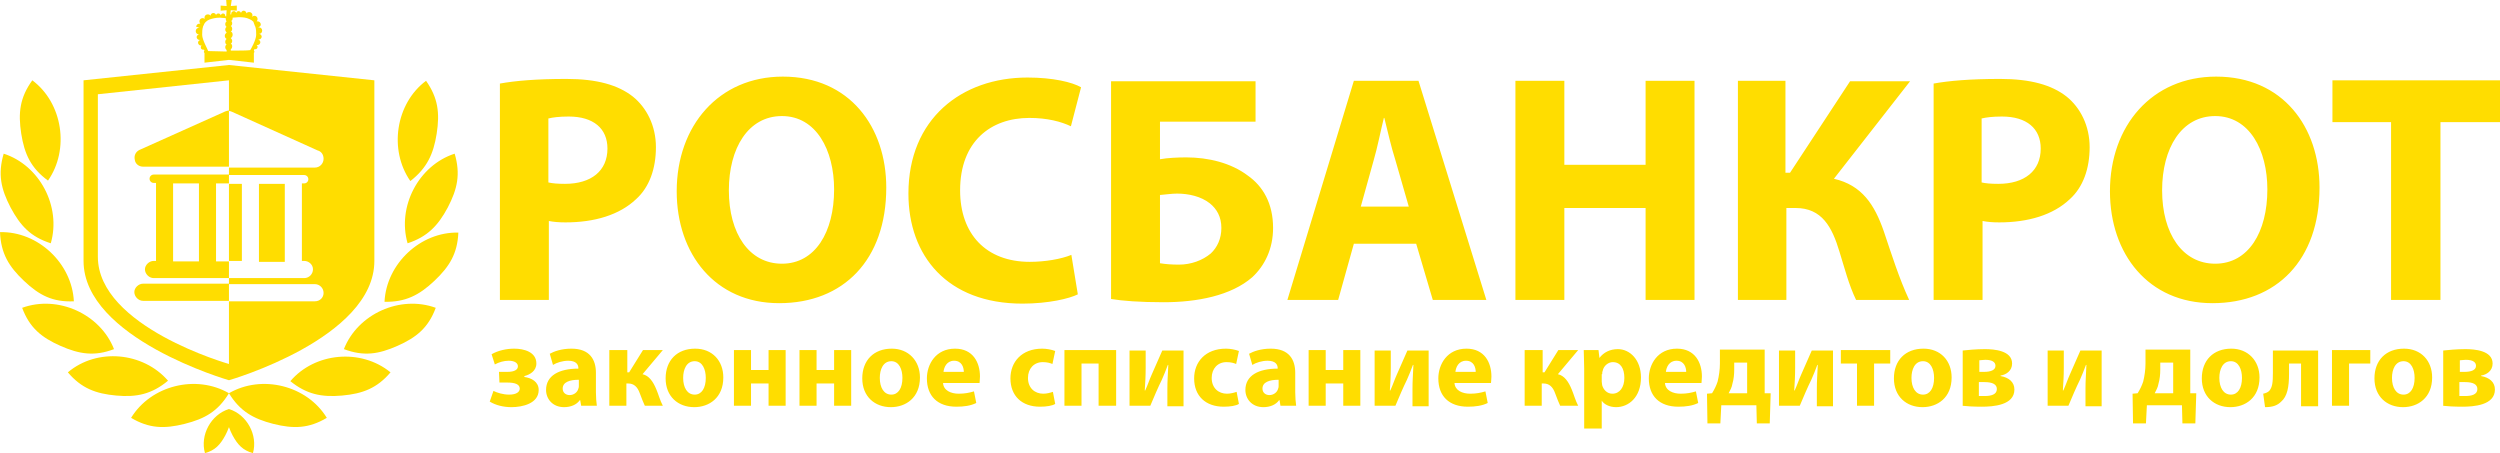
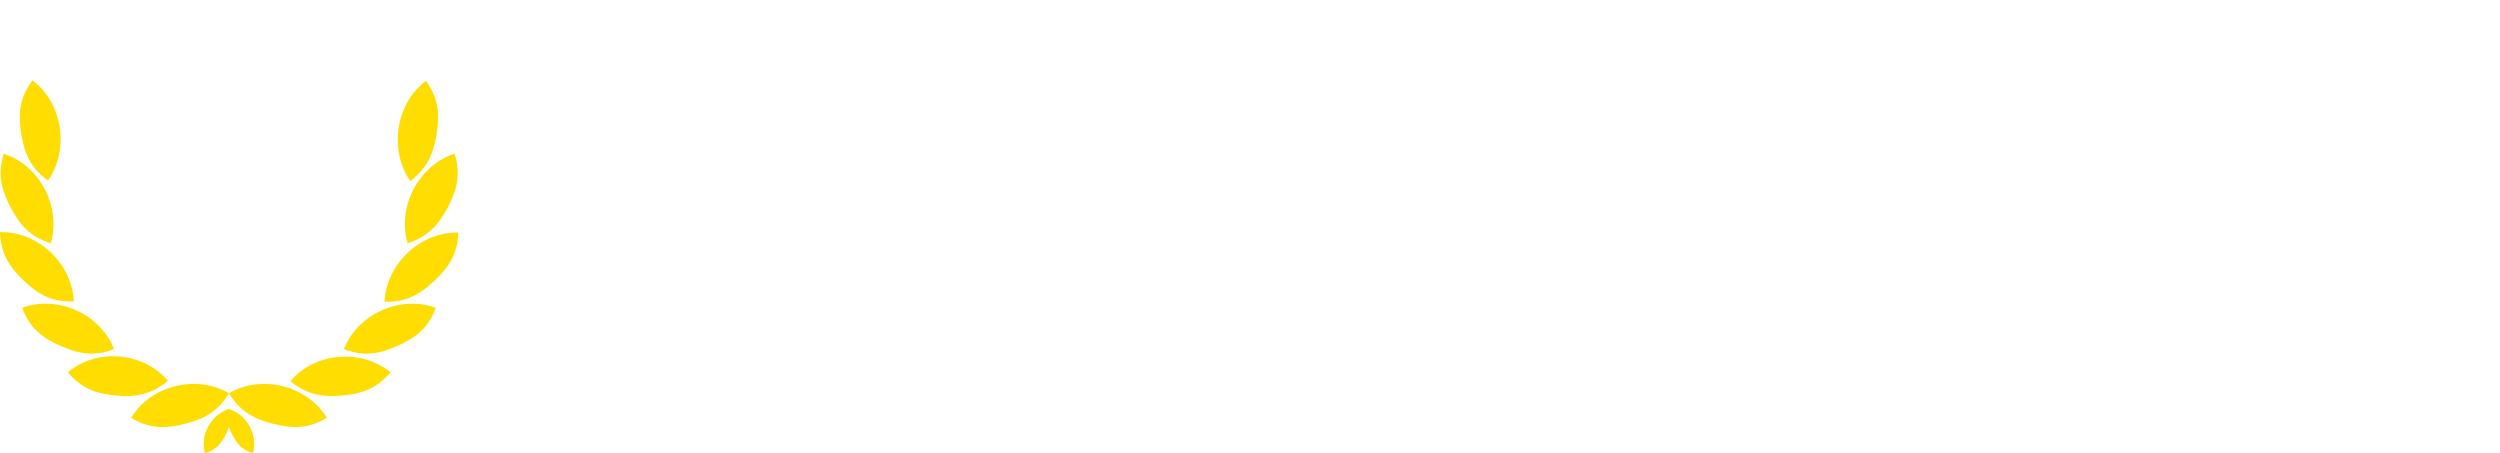
<svg xmlns="http://www.w3.org/2000/svg" width="160" height="29" viewBox="0 0 160 29" fill="none">
-   <path d="M31.994 19.195H35.126V14.143C35.421 14.203 35.776 14.233 36.189 14.233C38.05 14.233 39.645 13.757 40.709 12.747C41.566 11.974 41.979 10.786 41.979 9.419C41.979 8.052 41.389 6.893 40.502 6.18C39.557 5.437 38.198 5.051 36.248 5.051C34.328 5.051 32.969 5.17 31.994 5.348V19.195V19.195ZM35.126 7.577C35.362 7.517 35.776 7.458 36.396 7.458C37.991 7.458 38.877 8.231 38.877 9.508C38.877 10.934 37.843 11.766 36.16 11.766C35.687 11.766 35.362 11.737 35.096 11.677V7.577H35.126ZM50.103 4.903C45.997 4.903 43.309 8.052 43.309 12.242C43.309 16.253 45.761 19.403 49.867 19.403C53.973 19.403 56.721 16.639 56.721 12.004C56.721 8.141 54.387 4.903 50.103 4.903ZM50.044 7.428C52.23 7.428 53.383 9.597 53.383 12.123C53.383 14.857 52.171 16.877 50.044 16.877C47.947 16.877 46.647 14.946 46.647 12.182C46.647 9.478 47.888 7.428 50.044 7.428ZM68.567 16.312C67.917 16.58 66.883 16.758 65.908 16.758C63.102 16.758 61.447 14.975 61.447 12.182C61.447 9.062 63.397 7.547 65.879 7.547C67.031 7.547 67.917 7.785 68.538 8.082L69.188 5.586C68.626 5.259 67.385 4.962 65.761 4.962C61.536 4.962 58.139 7.607 58.139 12.39C58.139 16.372 60.62 19.432 65.436 19.432C67.12 19.432 68.449 19.105 68.981 18.838L68.567 16.312ZM71.108 5.17V19.135C71.817 19.254 72.939 19.343 74.476 19.343C76.603 19.343 78.789 18.927 80.148 17.739C80.945 16.996 81.477 15.926 81.477 14.589C81.477 13.014 80.827 11.915 79.852 11.232C78.789 10.429 77.341 10.073 75.923 10.073C75.391 10.073 74.712 10.102 74.239 10.192V7.785H80.355V5.2H71.108V5.17ZM74.239 12.479C74.623 12.45 74.978 12.39 75.332 12.39C76.071 12.39 76.868 12.569 77.43 13.014C77.873 13.371 78.168 13.876 78.168 14.589C78.168 15.273 77.903 15.837 77.489 16.223C76.957 16.669 76.219 16.936 75.451 16.936C75.007 16.936 74.594 16.907 74.239 16.847V12.479ZM90.635 15.599L91.699 19.195H95.126L90.783 5.17H86.647L82.393 19.195H85.642L86.647 15.599H90.635V15.599ZM87.09 13.222L87.917 10.251C88.154 9.449 88.36 8.379 88.567 7.547H88.597C88.803 8.379 89.04 9.419 89.306 10.251L90.162 13.222H87.09ZM96.987 5.17V19.195H100.118V13.312H105.318V19.195H108.449V5.17H105.318V10.548H100.118V5.17H96.987ZM111.226 5.17V19.195H114.328V13.312H114.919C116.603 13.312 117.253 14.53 117.725 16.105C118.05 17.145 118.316 18.214 118.789 19.195H122.186C121.536 17.798 121.063 16.283 120.561 14.797C119.97 13.104 119.173 11.855 117.371 11.44L122.245 5.2H118.405L114.564 11.053H114.269V5.17H111.226ZM123.752 19.195H126.883V14.143C127.179 14.203 127.533 14.233 127.947 14.233C129.808 14.233 131.403 13.757 132.467 12.747C133.323 11.974 133.737 10.786 133.737 9.419C133.737 8.052 133.146 6.893 132.26 6.18C131.315 5.437 129.956 5.051 128.006 5.051C126.086 5.051 124.727 5.17 123.752 5.348V19.195V19.195ZM126.854 7.577C127.09 7.517 127.504 7.458 128.124 7.458C129.719 7.458 130.606 8.231 130.606 9.508C130.606 10.934 129.572 11.766 127.888 11.766C127.415 11.766 127.09 11.737 126.824 11.677V7.577H126.854ZM141.832 4.903C137.725 4.903 135.037 8.052 135.037 12.242C135.037 16.253 137.489 19.403 141.595 19.403C145.702 19.403 148.449 16.639 148.449 12.004C148.449 8.141 146.115 4.903 141.832 4.903ZM141.773 7.428C143.959 7.428 145.111 9.597 145.111 12.123C145.111 14.857 143.9 16.877 141.773 16.877C139.675 16.877 138.375 14.946 138.375 12.182C138.375 9.478 139.616 7.428 141.773 7.428ZM153.058 19.195H156.189V7.815H160V5.14H149.276V7.815H153.028V19.195H153.058Z" fill="#FFDD00" />
-   <path d="M15.48 16.758V11.766H14.653V11.737V11.202H19.468C19.616 11.202 19.734 11.321 19.734 11.469C19.734 11.618 19.616 11.737 19.468 11.737H19.321V16.699H19.468C19.764 16.699 20.03 16.936 20.03 17.234C20.03 17.531 19.793 17.798 19.468 17.798H14.653V17.768V16.699H15.48V16.758ZM14.417 7.131L8.922 9.597C8.685 9.716 8.567 9.954 8.626 10.221C8.656 10.489 8.892 10.667 9.158 10.667H14.653V10.697V11.172H9.838C9.69 11.172 9.572 11.291 9.572 11.44C9.572 11.588 9.69 11.707 9.838 11.707H9.985V16.699H9.838C9.542 16.699 9.276 16.966 9.276 17.234C9.276 17.531 9.542 17.798 9.838 17.798H14.653V17.828V18.155H9.158C8.863 18.155 8.597 18.422 8.597 18.689C8.597 18.987 8.863 19.254 9.158 19.254H14.653V18.184H20.148C20.443 18.184 20.709 18.422 20.709 18.749C20.709 19.046 20.473 19.284 20.148 19.284H14.653V23.295C14.653 23.295 6.263 20.918 6.263 16.431C6.263 11.974 6.263 6.032 6.263 6.032L14.653 5.14V7.072C14.594 7.072 14.505 7.101 14.417 7.131ZM14.653 10.667V7.101C14.712 7.101 14.801 7.131 14.86 7.161L20.325 9.627C20.561 9.686 20.709 9.894 20.709 10.162C20.709 10.459 20.473 10.726 20.148 10.726H14.653V10.667ZM14.653 11.737V11.766V16.729H13.826V11.737H14.653ZM12.733 16.729H11.078V11.737H12.733V16.729ZM14.653 4.16L5.347 5.14C5.347 5.14 5.347 11.737 5.347 16.699C5.347 21.661 14.653 24.335 14.653 24.335C14.653 24.335 23.959 21.661 23.959 16.699C23.959 11.766 23.959 5.14 23.959 5.14L14.653 4.16ZM18.227 11.766H16.573V16.758H18.227V11.766Z" fill="#FFDD00" />
-   <path fill-rule="evenodd" clip-rule="evenodd" d="M16.573 2.169C16.573 2.169 16.603 2.169 16.573 2.169C16.691 2.169 16.78 2.08 16.78 1.961C16.78 1.842 16.691 1.753 16.573 1.753C16.544 1.753 16.544 1.753 16.514 1.753C16.603 1.723 16.691 1.664 16.691 1.575C16.691 1.456 16.603 1.367 16.485 1.367C16.455 1.367 16.455 1.367 16.425 1.367C16.455 1.337 16.485 1.278 16.485 1.218C16.485 1.099 16.396 1.01 16.278 1.01C16.219 1.01 16.189 1.04 16.13 1.07C16.13 1.04 16.16 1.01 16.16 0.981C16.16 0.862 16.071 0.773 15.953 0.773C15.864 0.773 15.805 0.802 15.775 0.862C15.775 0.773 15.687 0.683 15.598 0.683C15.51 0.683 15.45 0.743 15.421 0.832C15.421 0.773 15.332 0.713 15.273 0.713C15.185 0.713 15.126 0.773 15.126 0.832C15.096 0.773 15.037 0.713 14.978 0.713C14.889 0.713 14.801 0.773 14.801 0.862C14.801 0.891 14.801 0.891 14.801 0.921C14.801 0.921 14.771 0.921 14.742 0.921L14.771 0.654L15.155 0.683V0.357L14.771 0.386L14.83 0H14.476L14.505 0.386L14.121 0.357V0.683L14.505 0.654L14.476 1.04C14.446 1.04 14.416 1.04 14.416 1.04V1.01C14.416 0.921 14.357 0.862 14.269 0.862C14.21 0.862 14.151 0.921 14.121 0.981C14.121 0.921 14.062 0.862 13.973 0.862C13.885 0.862 13.826 0.921 13.826 0.981C13.826 0.891 13.737 0.832 13.648 0.832C13.56 0.832 13.471 0.921 13.471 1.01C13.442 0.951 13.383 0.921 13.294 0.921C13.176 0.921 13.087 1.01 13.087 1.129C13.087 1.159 13.087 1.189 13.117 1.218C13.087 1.189 13.028 1.159 12.969 1.159C12.851 1.159 12.762 1.248 12.762 1.367C12.762 1.426 12.792 1.486 12.821 1.515C12.792 1.515 12.792 1.515 12.762 1.515C12.644 1.515 12.555 1.605 12.555 1.723C12.614 1.694 12.703 1.783 12.792 1.783C12.762 1.783 12.762 1.783 12.733 1.783C12.614 1.783 12.526 1.872 12.526 1.991C12.526 2.11 12.614 2.199 12.733 2.199H12.762C12.674 2.199 12.585 2.288 12.585 2.377C12.585 2.466 12.674 2.555 12.762 2.555C12.792 2.555 12.792 2.555 12.821 2.555C12.733 2.585 12.674 2.644 12.674 2.734C12.674 2.823 12.762 2.912 12.851 2.912C12.88 2.912 12.88 2.912 12.91 2.912C12.88 2.942 12.851 2.971 12.851 3.031C12.851 3.12 12.91 3.179 12.998 3.179C13.028 3.179 13.028 3.179 13.058 3.179C13.058 3.209 13.087 3.239 13.087 3.239C13.087 3.239 12.998 3.328 13.087 3.387C13.087 3.536 13.087 3.952 13.087 4.011C14.653 3.833 14.653 3.833 14.653 3.833L16.248 4.011V3.387C16.307 3.328 16.278 3.268 16.248 3.239C16.248 3.209 16.278 3.179 16.278 3.15C16.307 3.15 16.307 3.15 16.337 3.15C16.425 3.15 16.485 3.09 16.485 3.001C16.485 2.942 16.455 2.912 16.425 2.882C16.455 2.882 16.455 2.882 16.485 2.882C16.573 2.882 16.662 2.793 16.662 2.704C16.662 2.615 16.603 2.555 16.514 2.526C16.544 2.526 16.544 2.526 16.573 2.526C16.662 2.526 16.75 2.436 16.75 2.347C16.75 2.258 16.662 2.169 16.573 2.169ZM12.939 2.228C12.939 2.05 12.939 1.872 12.998 1.694C12.998 1.664 12.998 1.664 13.028 1.634C13.058 1.545 13.087 1.486 13.146 1.426L13.176 1.397C13.235 1.337 13.323 1.278 13.412 1.248C13.589 1.189 13.796 1.129 14.091 1.129C14.091 1.129 14.298 1.159 14.446 1.159C14.446 1.159 14.446 1.189 14.446 1.218C14.446 1.278 14.476 1.337 14.505 1.367C14.446 1.397 14.416 1.486 14.416 1.545C14.416 1.605 14.446 1.694 14.505 1.723C14.446 1.753 14.416 1.812 14.416 1.902C14.416 1.961 14.446 2.02 14.505 2.08C14.446 2.139 14.387 2.199 14.387 2.288C14.387 2.377 14.416 2.436 14.505 2.496C14.446 2.526 14.416 2.615 14.416 2.674C14.416 2.763 14.446 2.823 14.505 2.852C14.446 2.882 14.416 2.942 14.416 3.031C14.416 3.09 14.446 3.15 14.505 3.209V3.298C14.151 3.298 13.737 3.268 13.323 3.268C13.294 3.15 12.939 2.555 12.939 2.228ZM16.012 3.209C15.775 3.239 15.332 3.239 14.771 3.239V3.15C14.83 3.12 14.86 3.031 14.86 2.971C14.86 2.882 14.83 2.823 14.771 2.793C14.83 2.763 14.86 2.704 14.86 2.615C14.86 2.555 14.83 2.496 14.771 2.436C14.83 2.407 14.889 2.318 14.889 2.228C14.889 2.139 14.86 2.05 14.771 2.02C14.83 1.991 14.86 1.931 14.86 1.842C14.86 1.783 14.83 1.694 14.771 1.664C14.83 1.634 14.86 1.575 14.86 1.486C14.86 1.426 14.83 1.367 14.801 1.337C14.86 1.307 14.889 1.248 14.889 1.159C14.889 1.129 14.889 1.129 14.889 1.129C15.037 1.129 15.244 1.099 15.273 1.099C15.569 1.099 15.775 1.129 15.953 1.218C16.041 1.248 16.13 1.307 16.189 1.367L16.219 1.397C16.248 1.486 16.278 1.575 16.307 1.634C16.307 1.664 16.307 1.664 16.337 1.694C16.396 1.872 16.396 2.05 16.396 2.228C16.396 2.555 16.041 3.179 16.012 3.209Z" fill="#FFDD00" />
  <path d="M1.359 8.557C1.152 7.22 1.27 6.24 2.068 5.14C4.018 6.596 4.461 9.568 3.072 11.558C1.979 10.756 1.566 9.865 1.359 8.557ZM27.947 8.557C28.154 7.22 28.035 6.269 27.267 5.17C25.318 6.626 24.874 9.597 26.263 11.588C27.326 10.756 27.74 9.865 27.947 8.557ZM28.656 13.282C29.276 12.093 29.483 11.142 29.099 9.835C26.795 10.578 25.406 13.222 26.086 15.57C27.356 15.154 28.035 14.441 28.656 13.282ZM27.799 17.976C28.774 17.055 29.276 16.223 29.335 14.886C26.913 14.827 24.727 16.877 24.609 19.314C25.938 19.343 26.824 18.898 27.799 17.976ZM25.436 22.136C26.647 21.601 27.415 20.977 27.888 19.7C25.613 18.868 22.895 20.086 22.009 22.344C23.279 22.82 24.224 22.671 25.436 22.136ZM21.891 25.316C23.22 25.197 24.136 24.84 24.993 23.83C23.102 22.285 20.148 22.552 18.582 24.395C19.616 25.226 20.561 25.434 21.891 25.316ZM17.489 27.128C18.789 27.455 19.764 27.425 20.916 26.742C19.645 24.662 16.75 23.949 14.653 25.167C13.944 26.326 13.117 26.801 11.817 27.128C10.517 27.455 9.542 27.425 8.39 26.742C9.66 24.662 12.555 23.949 14.653 25.167C15.362 26.326 16.219 26.801 17.489 27.128ZM14.889 27.871C15.214 28.465 15.539 28.822 16.189 29C16.514 27.841 15.805 26.534 14.653 26.177C13.501 26.534 12.792 27.841 13.117 29C13.767 28.822 14.092 28.465 14.416 27.871C14.505 27.693 14.594 27.514 14.653 27.336C14.712 27.514 14.801 27.693 14.889 27.871ZM7.445 25.316C6.115 25.197 5.199 24.84 4.343 23.83C6.204 22.255 9.158 22.523 10.753 24.365C9.719 25.226 8.744 25.434 7.445 25.316ZM3.87 22.136C2.659 21.601 1.891 20.977 1.418 19.7C3.693 18.868 6.411 20.086 7.297 22.344C6.056 22.82 5.081 22.671 3.87 22.136ZM1.536 17.976C0.561 17.055 0.059 16.223 0 14.857C2.422 14.797 4.609 16.847 4.727 19.284C3.368 19.343 2.511 18.898 1.536 17.976ZM0.679 13.282C0.059 12.093 -0.148 11.142 0.236 9.835C2.541 10.578 3.929 13.222 3.25 15.57C1.95 15.154 1.3 14.441 0.679 13.282Z" fill="#FFDD00" />
-   <path d="M31.965 24.484H32.496C32.969 24.484 33.264 24.602 33.264 24.87C33.264 25.078 33.058 25.256 32.585 25.256C32.201 25.256 31.817 25.137 31.581 25.018L31.344 25.702C31.728 25.939 32.23 26.058 32.733 26.058C33.442 26.058 34.476 25.821 34.476 24.959C34.476 24.424 34.003 24.186 33.56 24.127V24.068C33.914 23.979 34.328 23.741 34.328 23.265C34.328 22.523 33.53 22.314 32.91 22.314C32.408 22.314 31.876 22.433 31.462 22.671L31.669 23.325C31.935 23.176 32.26 23.087 32.555 23.087C32.939 23.087 33.146 23.236 33.146 23.444C33.146 23.652 32.94 23.8 32.467 23.8H31.935L31.965 24.484ZM38.139 23.86C38.139 23.028 37.755 22.314 36.573 22.314C35.923 22.314 35.45 22.493 35.185 22.641L35.391 23.355C35.628 23.206 36.012 23.087 36.366 23.087C36.898 23.087 37.016 23.355 37.016 23.562V23.592C35.776 23.592 34.948 24.038 34.948 24.959C34.948 25.524 35.362 26.058 36.1 26.058C36.514 26.058 36.898 25.91 37.105 25.613H37.134L37.194 25.969H38.198C38.168 25.761 38.139 25.434 38.139 25.108V23.86V23.86ZM37.046 24.692C37.046 24.751 37.046 24.81 37.016 24.87C36.957 25.108 36.721 25.286 36.455 25.286C36.219 25.286 36.012 25.137 36.012 24.87C36.012 24.454 36.455 24.305 37.046 24.305V24.692ZM38.996 22.404V25.969H40.089V24.543H40.207C40.561 24.543 40.798 24.751 40.945 25.167C41.093 25.553 41.182 25.791 41.27 25.969H42.422C42.245 25.642 42.127 25.197 42.009 24.929C41.802 24.424 41.536 24.038 41.123 23.949L42.422 22.404H41.152L40.266 23.83H40.148V22.404H38.996ZM44.49 22.314C43.338 22.314 42.6 23.057 42.6 24.216C42.6 25.375 43.397 26.058 44.431 26.058C45.377 26.058 46.292 25.464 46.292 24.157C46.292 23.087 45.584 22.314 44.49 22.314ZM44.461 23.117C44.963 23.117 45.17 23.652 45.17 24.186C45.17 24.84 44.904 25.256 44.461 25.256C43.988 25.256 43.722 24.81 43.722 24.186C43.722 23.652 43.929 23.117 44.461 23.117ZM46.972 22.404V25.969H48.065V24.543H49.188V25.969H50.281V22.404H49.188V23.681H48.065V22.404H46.972ZM51.167 22.404V25.969H52.26V24.543H53.383V25.969H54.476V22.404H53.383V23.681H52.26V22.404H51.167ZM57.075 22.314C55.923 22.314 55.185 23.057 55.185 24.216C55.185 25.375 55.982 26.058 57.016 26.058C57.962 26.058 58.877 25.464 58.877 24.157C58.877 23.087 58.139 22.314 57.075 22.314ZM57.046 23.117C57.548 23.117 57.755 23.652 57.755 24.186C57.755 24.84 57.489 25.256 57.046 25.256C56.573 25.256 56.307 24.81 56.307 24.186C56.307 23.652 56.514 23.117 57.046 23.117ZM62.688 24.543C62.688 24.454 62.718 24.305 62.718 24.097C62.718 23.206 62.275 22.314 61.123 22.314C59.882 22.314 59.321 23.325 59.321 24.216C59.321 25.345 60 26.029 61.211 26.029C61.684 26.029 62.127 25.969 62.481 25.791L62.334 25.048C62.038 25.137 61.743 25.197 61.359 25.197C60.857 25.197 60.384 24.989 60.355 24.513H62.688V24.543ZM60.384 23.8C60.414 23.503 60.591 23.087 61.063 23.087C61.566 23.087 61.684 23.533 61.684 23.8H60.384ZM67.385 25.078C67.208 25.137 67.001 25.197 66.765 25.197C66.233 25.197 65.79 24.84 65.79 24.186C65.79 23.592 66.174 23.176 66.736 23.176C67.031 23.176 67.208 23.236 67.356 23.295L67.533 22.463C67.297 22.374 66.972 22.314 66.706 22.314C65.377 22.314 64.668 23.176 64.668 24.216C64.668 25.345 65.406 26.029 66.558 26.029C66.972 26.029 67.356 25.969 67.533 25.85L67.385 25.078ZM68.124 22.404V25.969H69.217V23.265H70.31V25.969H71.433V22.404H68.124ZM72.29 22.404V25.969H73.619C73.855 25.405 74.121 24.781 74.358 24.305C74.505 23.979 74.594 23.741 74.742 23.355H74.771C74.742 24.097 74.712 24.335 74.712 24.9V25.999H75.746V22.433H74.387L73.707 23.979C73.56 24.305 73.471 24.602 73.294 24.989H73.264C73.294 24.513 73.323 24.097 73.323 23.533V22.433H72.29V22.404ZM79.143 25.078C78.966 25.137 78.759 25.197 78.523 25.197C77.991 25.197 77.548 24.84 77.548 24.186C77.548 23.592 77.932 23.176 78.493 23.176C78.789 23.176 78.966 23.236 79.114 23.295L79.291 22.463C79.055 22.374 78.73 22.314 78.464 22.314C77.134 22.314 76.425 23.176 76.425 24.216C76.425 25.345 77.164 26.029 78.316 26.029C78.73 26.029 79.114 25.969 79.291 25.85L79.143 25.078ZM82.895 23.86C82.895 23.028 82.511 22.314 81.329 22.314C80.68 22.314 80.207 22.493 79.941 22.641L80.148 23.355C80.384 23.206 80.768 23.087 81.123 23.087C81.654 23.087 81.772 23.355 81.772 23.562V23.592C80.532 23.592 79.705 24.038 79.705 24.959C79.705 25.524 80.118 26.058 80.857 26.058C81.27 26.058 81.654 25.91 81.861 25.613H81.891L81.95 25.969H82.954C82.925 25.761 82.895 25.434 82.895 25.108V23.86V23.86ZM81.832 24.692C81.832 24.751 81.832 24.81 81.802 24.87C81.743 25.108 81.507 25.286 81.241 25.286C81.004 25.286 80.798 25.137 80.798 24.87C80.798 24.454 81.241 24.305 81.832 24.305V24.692ZM83.752 22.404V25.969H84.845V24.543H85.968V25.969H87.061V22.404H85.968V23.681H84.845V22.404H83.752ZM87.976 22.404V25.969H89.306C89.542 25.405 89.808 24.781 90.044 24.305C90.192 23.979 90.281 23.741 90.428 23.355H90.458C90.428 24.097 90.399 24.335 90.399 24.9V25.999H91.433V22.433H90.074L89.394 23.979C89.247 24.305 89.158 24.602 88.981 24.989H88.951C88.981 24.513 89.01 24.097 89.01 23.533V22.433H87.976V22.404ZM95.421 24.543C95.421 24.454 95.451 24.305 95.451 24.097C95.451 23.206 95.007 22.314 93.855 22.314C92.615 22.314 92.053 23.325 92.053 24.216C92.053 25.345 92.733 26.029 93.944 26.029C94.416 26.029 94.86 25.969 95.214 25.791L95.067 25.048C94.771 25.137 94.476 25.197 94.092 25.197C93.589 25.197 93.117 24.989 93.087 24.513H95.421V24.543ZM93.146 23.8C93.176 23.503 93.353 23.087 93.826 23.087C94.328 23.087 94.446 23.533 94.446 23.8H93.146ZM97.578 22.404V25.969H98.671V24.543H98.789C99.143 24.543 99.38 24.751 99.527 25.167C99.675 25.553 99.764 25.791 99.852 25.969H101.004C100.827 25.642 100.709 25.197 100.591 24.929C100.384 24.424 100.118 24.038 99.705 23.949L101.004 22.404H99.734L98.848 23.83H98.73V22.404H97.578ZM101.418 27.425H102.511V25.642C102.659 25.88 103.013 26.058 103.427 26.058C104.225 26.058 105.022 25.434 105.022 24.157C105.022 23.028 104.313 22.344 103.545 22.344C103.043 22.344 102.629 22.552 102.363 22.909L102.304 22.404H101.359C101.359 22.73 101.388 23.146 101.388 23.592V27.425H101.418ZM102.541 23.949C102.541 23.889 102.541 23.8 102.57 23.741C102.629 23.414 102.925 23.176 103.22 23.176C103.722 23.176 103.959 23.592 103.959 24.186C103.959 24.781 103.663 25.197 103.191 25.197C102.866 25.197 102.629 24.959 102.541 24.662C102.541 24.602 102.511 24.513 102.511 24.424V23.949H102.541ZM108.892 24.543C108.892 24.454 108.922 24.305 108.922 24.097C108.922 23.206 108.479 22.314 107.326 22.314C106.086 22.314 105.524 23.325 105.524 24.216C105.524 25.345 106.204 26.029 107.415 26.029C107.888 26.029 108.331 25.969 108.685 25.791L108.538 25.048C108.242 25.137 107.947 25.197 107.563 25.197C107.061 25.197 106.588 24.989 106.558 24.513H108.892V24.543ZM106.617 23.8C106.647 23.503 106.824 23.087 107.297 23.087C107.799 23.087 107.917 23.533 107.917 23.8H106.617ZM110.074 22.404V23.265C110.074 23.652 110.015 24.068 109.926 24.424C109.838 24.692 109.719 24.929 109.572 25.167L109.247 25.197L109.276 27.098H110.103L110.162 25.939H112.408L112.437 27.098H113.264L113.323 25.167H112.939V22.374H110.074V22.404ZM111.019 23.206H111.817V25.167H110.635C110.724 24.989 110.842 24.781 110.871 24.573C110.96 24.276 110.99 23.949 110.99 23.652V23.206H111.019ZM113.855 22.404V25.969H115.185C115.421 25.405 115.687 24.781 115.923 24.305C116.071 23.979 116.16 23.741 116.307 23.355H116.337C116.307 24.097 116.278 24.335 116.278 24.9V25.999H117.312V22.433H115.953L115.273 23.979C115.126 24.305 115.037 24.602 114.86 24.989H114.83C114.86 24.513 114.889 24.097 114.889 23.533V22.433H113.855V22.404ZM117.814 22.404V23.265H118.848V25.969H119.941V23.265H120.975V22.404H117.814ZM123.102 22.314C121.95 22.314 121.211 23.057 121.211 24.216C121.211 25.375 122.009 26.058 123.043 26.058C123.988 26.058 124.904 25.464 124.904 24.157C124.904 23.087 124.195 22.314 123.102 22.314ZM123.072 23.117C123.575 23.117 123.781 23.652 123.781 24.186C123.781 24.84 123.516 25.256 123.072 25.256C122.6 25.256 122.334 24.81 122.334 24.186C122.334 23.652 122.541 23.117 123.072 23.117ZM125.583 25.969C125.82 25.999 126.322 26.029 126.824 26.029C127.563 26.029 128.922 25.939 128.922 24.929C128.922 24.454 128.567 24.157 128.035 24.068V24.038C128.39 23.979 128.774 23.741 128.774 23.265C128.774 22.433 127.622 22.344 127.031 22.344C126.47 22.344 125.879 22.404 125.613 22.433V25.969H125.583ZM126.677 23.057C126.795 23.057 126.913 23.028 127.061 23.028C127.504 23.028 127.71 23.176 127.71 23.414C127.71 23.681 127.415 23.8 126.972 23.8H126.677V23.057ZM126.677 24.454H127.001C127.533 24.454 127.799 24.602 127.799 24.9C127.799 25.256 127.415 25.345 127.031 25.345C126.854 25.345 126.765 25.345 126.647 25.345V24.454H126.677ZM131.049 22.404V25.969H132.378C132.614 25.405 132.88 24.781 133.117 24.305C133.264 23.979 133.353 23.741 133.501 23.355H133.53C133.501 24.097 133.471 24.335 133.471 24.9V25.999H134.505V22.433H133.146L132.467 23.979C132.319 24.305 132.23 24.602 132.053 24.989H132.024C132.053 24.513 132.083 24.097 132.083 23.533V22.433H131.049V22.404ZM137.312 22.404V23.265C137.312 23.652 137.253 24.068 137.164 24.424C137.075 24.692 136.957 24.929 136.809 25.167L136.484 25.197L136.514 27.098H137.341L137.4 25.939H139.645L139.675 27.098H140.502L140.561 25.167H140.177V22.374H137.312V22.404ZM138.287 23.206H139.084V25.167H137.902C137.991 24.989 138.109 24.781 138.139 24.573C138.227 24.276 138.257 23.949 138.257 23.652V23.206H138.287ZM142.806 22.314C141.654 22.314 140.916 23.057 140.916 24.216C140.916 25.375 141.713 26.058 142.747 26.058C143.693 26.058 144.609 25.464 144.609 24.157C144.609 23.087 143.87 22.314 142.806 22.314ZM142.777 23.117C143.279 23.117 143.486 23.652 143.486 24.186C143.486 24.84 143.22 25.256 142.777 25.256C142.304 25.256 142.038 24.81 142.038 24.186C142.038 23.652 142.245 23.117 142.777 23.117ZM145.465 22.404V23.86C145.465 24.454 145.436 24.781 145.229 25.018C145.14 25.108 144.993 25.167 144.845 25.197L144.963 26.058C145.465 26.058 145.761 25.939 145.997 25.702C146.381 25.375 146.499 24.781 146.499 23.919V23.265H147.267V25.999H148.36V22.433H145.465V22.404ZM149.247 22.404V25.969H150.34V23.265H151.699V22.404H149.247ZM153.855 22.314C152.703 22.314 151.965 23.057 151.965 24.216C151.965 25.375 152.762 26.058 153.796 26.058C154.741 26.058 155.657 25.464 155.657 24.157C155.657 23.087 154.948 22.314 153.855 22.314ZM153.826 23.117C154.328 23.117 154.535 23.652 154.535 24.186C154.535 24.84 154.269 25.256 153.826 25.256C153.353 25.256 153.087 24.81 153.087 24.186C153.087 23.652 153.294 23.117 153.826 23.117ZM156.337 25.969C156.573 25.999 157.075 26.029 157.578 26.029C158.316 26.029 159.675 25.939 159.675 24.929C159.675 24.454 159.321 24.157 158.789 24.068V24.038C159.143 23.979 159.527 23.741 159.527 23.265C159.527 22.433 158.375 22.344 157.784 22.344C157.223 22.344 156.632 22.404 156.366 22.433V25.969H156.337ZM157.43 23.057C157.548 23.057 157.666 23.028 157.814 23.028C158.257 23.028 158.464 23.176 158.464 23.414C158.464 23.681 158.168 23.8 157.725 23.8H157.43V23.057ZM157.43 24.454H157.755C158.287 24.454 158.552 24.602 158.552 24.9C158.552 25.256 158.168 25.345 157.784 25.345C157.607 25.345 157.518 25.345 157.4 25.345V24.454H157.43Z" fill="#FFDD00" />
</svg>